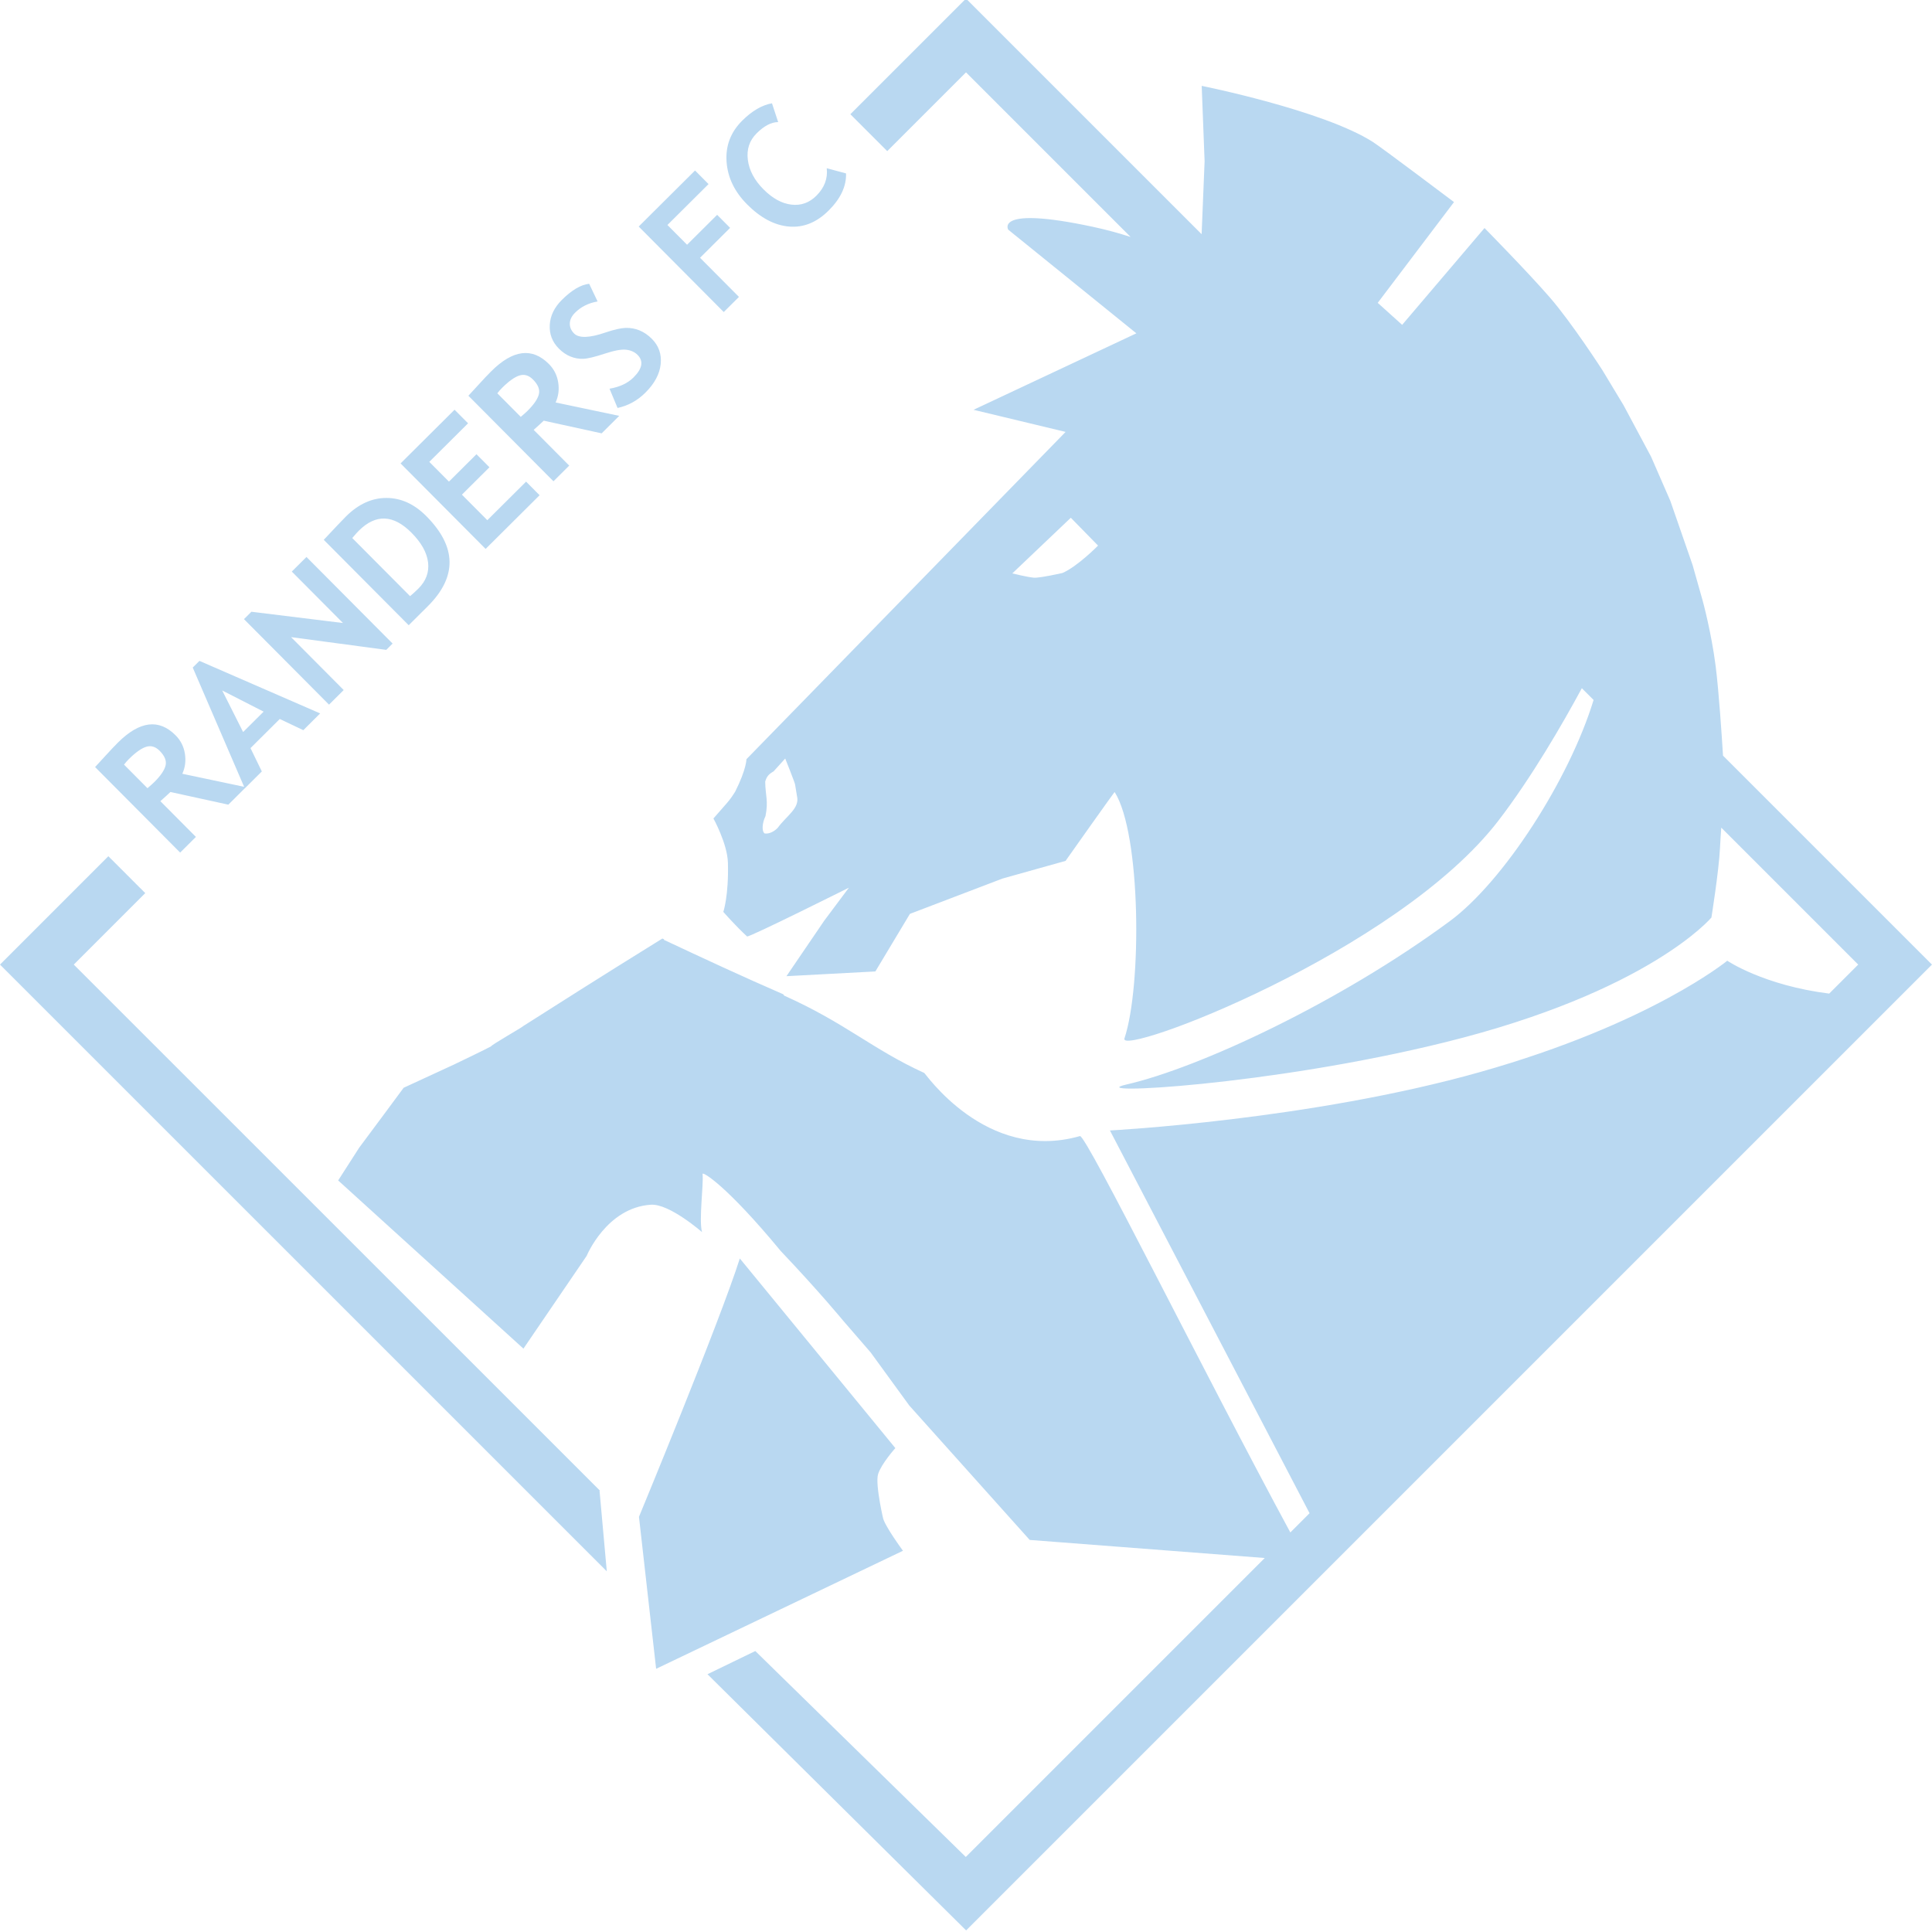
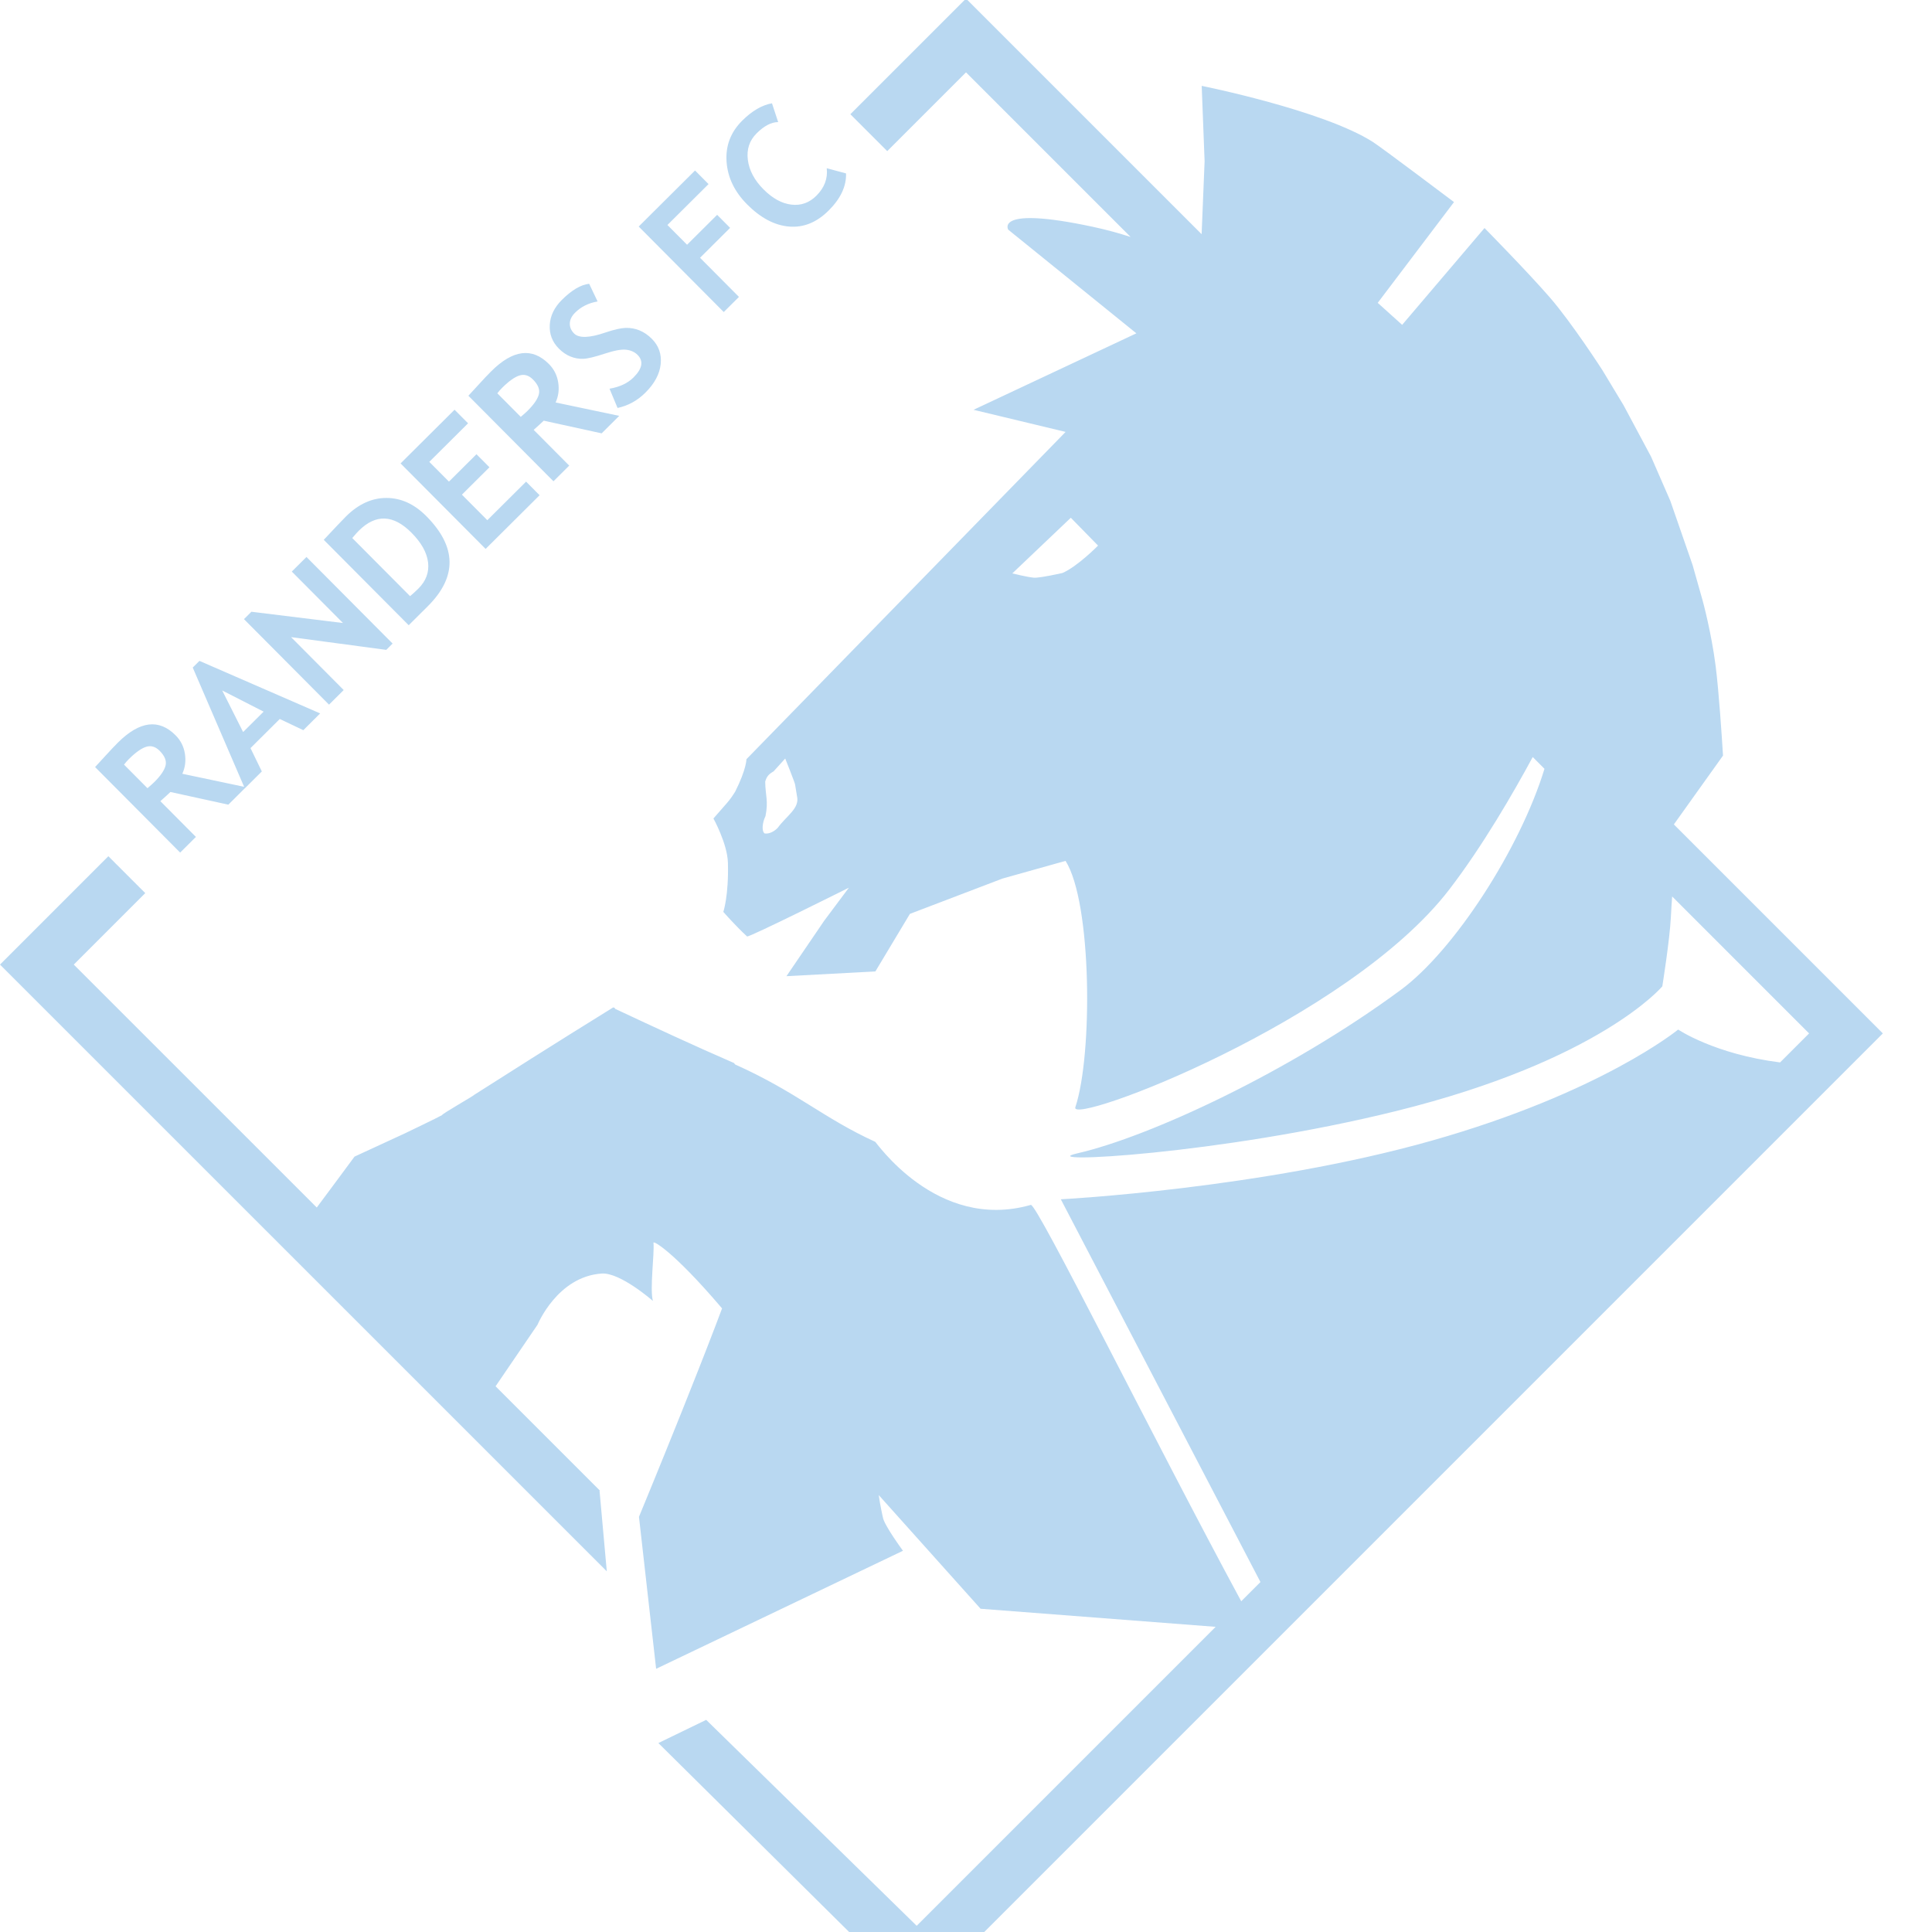
<svg xmlns="http://www.w3.org/2000/svg" id="uuid-f2f86aea-ea47-4924-aa0f-9c12753ee99a" data-name="Layer 1" viewBox="0 0 512 512">
  <defs>
    <style>
      .uuid-0e1a76f7-4290-44d9-b484-f965b9df7834 {
        fill: #b9d8f1;
      }
    </style>
  </defs>
-   <path class="uuid-0e1a76f7-4290-44d9-b484-f965b9df7834" d="M233.977,402.081c.488,2.184-2.164-8.659-1.266-11.453.899-2.793,4.565-6.865,4.565-6.865l-41.214-50.254c-5.365,16.878-26.729,68.466-26.729,68.466l4.547,40.277,65.416-31.28s-5.127-6.969-5.32-8.89ZM456.616,200.241c-.341-5.522-1.106-17.012-1.941-23.639-1.13-8.952-3.447-17.411-3.447-17.411l-2.669-9.438-5.894-16.989-5.12-11.747-7.288-13.627-5.606-9.297s-8.056-12.511-13.975-19.325c-5.918-6.809-17.263-18.336-17.263-18.336l-21.825,25.658-6.476-5.832,20.217-26.705s-19.12-14.41-21.488-15.923c-13.181-8.416-45.377-14.872-45.377-14.872l.768,19.971-.789,19.336L256-.375l-30.647,30.646,9.777,9.777s14.452-14.452,20.87-20.87c5.824,5.824,30.075,30.076,43.616,43.616-3.056-.987-6.412-1.923-10.065-2.703-26.15-5.585-22.358.777-22.358.777l33.959,27.47-43.155,20.264,24.398,5.858-84.582,86.74s.034,2.592-2.994,8.619c-1.668,2.64-2.041,2.794-5.752,7.086,0,0,3.701,6.68,3.839,11.736.238,8.729-1.217,13.017-1.217,13.017,0,0,3.184,3.663,6.293,6.514.734.199,26.985-12.928,26.985-12.928l-6.542,8.758-10.008,14.698,23.567-1.257,9.154-15.258,24.544-9.361,16.702-4.68s12.993-18.402,13.014-18.239c7.008,11.086,7.219,51.457,2.589,65.299-1.688,5.042,72.287-22.759,99.148-57.775,8.788-11.454,16.912-25.508,22.067-35.044,1.041,1.042,2.081,2.081,3.114,3.115-6.446,21.119-23.89,48.134-38.107,58.62-29.416,21.698-66.568,38.902-85.628,43.272-12.57,2.882,37.635.401,84.419-11.187,54.133-13.409,70.542-33.05,70.542-33.05,0,0,1.961-12.209,2.268-18.329.098-1.944.221-3.825.342-5.491,19.149,19.15,33.26,33.261,36.29,36.291-.858.858-3.536,3.536-7.686,7.687-17.395-2.181-27.013-8.711-27.013-8.711,0,0-20.328,16.73-65.449,29.485-45.049,12.737-98.151,15.499-98.151,15.499l52.905,101.433c-1.706,1.707-3.406,3.406-5.095,5.096-22.787-42.119-54.139-105.503-55.757-105.043-25.091,7.171-41.268-17.126-41.283-16.74-13.819-6.313-20.75-13.16-37.111-20.49l-.241-.357c-10.645-4.618-20.999-9.439-31.628-14.419.06-.037.02-.099.08-.139l-.479-.202c-6.215,3.887-12.735,7.827-36.816,23.159-.212.32-8.555,5.045-8.573,5.404-.856.522-9.862,4.84-9.862,4.84l-13.314,6.145-5.4,7.297-6.378,8.575-5.574,8.686,49.1,44.572,16.756-24.586s5.264-12.797,17.026-13.553c4.915-.315,13.544,7.255,13.544,7.255-.875-3.123.442-12.525.148-15.422-.021-.677,6.358,3.043,20.717,20.441,10.223,10.76,16.451,18.349,16.451,18.349l7.362,8.506,10.27,14.111,31.889,35.594,62.295,4.792c-41.441,41.441-75.727,75.727-79.228,79.227-8.11-7.963-55.783-54.575-55.783-54.575l-12.674,6.145,68.545,67.894,255.955-255.955-55.384-55.384ZM206.09,219.401c-.858.883-2.192,1.668-3.458,1.476-.861-.67-.583-2.941.232-4.603.815-4.096-.034-5.343-.075-9.139.404-1.405.953-1.982,2.223-2.716l3.078-3.405s2.724,6.804,2.628,6.969l.494,3.015c.785,3.201-2.808,5.209-5.122,8.402ZM281.552,151.854c-4.885,1.086-6.945,1.298-7.561,1.24-1.839-.164-5.719-1.137-5.719-1.137l15.506-14.748,7.219,7.379s-5.446,5.546-9.445,7.266ZM158.884,395.104l.09-.09S28.681,264.749,19.554,255.625c6.177-6.178,18.939-18.94,18.939-18.94l-9.777-9.777L0,255.625l160.807,160.792-1.92-21.315-.003.002ZM51.92,221.79l-9.419-9.47c1.157-1.027,2.045-1.838,2.664-2.434l15.348,3.357,4.354-4.331.008.016,4.513-4.489-3.004-6.181,7.759-7.718,6.238,2.964,4.465-4.441-31.994-13.924-1.776,1.767,13.619,31.605-16.379-3.454c.757-1.657.984-3.431.683-5.326-.302-1.895-1.121-3.514-2.454-4.855-4.432-4.455-9.528-3.818-15.289,1.913-.929.924-2.114,2.181-3.556,3.768-1.441,1.587-2.275,2.493-2.502,2.719l22.546,22.668,4.177-4.154ZM64.428,193.997l-5.539-11.012,10.976,5.605-5.436,5.408ZM39.078,208.879l-6.213-6.248c.414-.534.839-1.018,1.273-1.451,1.8-1.79,3.337-2.88,4.612-3.274,1.275-.393,2.463-.038,3.562,1.068,1.355,1.362,1.875,2.666,1.562,3.913-.312,1.248-1.311,2.711-2.997,4.387-.393.391-.992.926-1.8,1.604ZM91.083,182.867l-13.943-14.018,25.223,3.371,1.68-1.671-22.824-22.947-3.889,3.868,13.561,13.634-24.267-2.985-1.968,1.958,22.538,22.659,3.889-3.868ZM113.34,160.691c7.849-7.808,7.725-15.783-.374-23.926-3.177-3.194-6.695-4.796-10.552-4.805-3.855-.009-7.434,1.628-10.734,4.91-.825.82-2.785,2.884-5.88,6.188l22.512,22.633,5.028-5ZM95.084,140.648c4.503-4.477,9.154-4.305,13.955.521,2.624,2.64,4.092,5.265,4.404,7.875.311,2.61-.548,4.926-2.577,6.945-.752.749-1.484,1.415-2.194,1.998l-15.319-15.401c.722-.861,1.299-1.507,1.732-1.938ZM143,131.238l-3.581-3.6-10.274,10.219-6.733-6.769,7.297-7.258-3.438-3.457-7.297,7.258-5.205-5.233,10.274-10.219-3.581-3.601-14.306,14.23,22.538,22.659,14.306-14.23ZM150.85,123.388l-9.419-9.47c1.157-1.027,2.045-1.838,2.664-2.434l15.348,3.357,4.657-4.632-16.854-3.553c.757-1.656.984-3.431.683-5.326-.302-1.895-1.121-3.513-2.454-4.854-4.432-4.456-9.528-3.818-15.29,1.913-.929.924-2.114,2.18-3.555,3.767-1.441,1.587-2.275,2.493-2.502,2.719l22.546,22.668,4.177-4.154ZM138.008,110.477l-6.213-6.247c.414-.535.839-1.019,1.273-1.451,1.8-1.789,3.337-2.88,4.612-3.274,1.275-.393,2.463-.037,3.562,1.068,1.355,1.362,1.875,2.666,1.562,3.913-.312,1.248-1.311,2.71-2.997,4.386-.393.391-.992.926-1.8,1.604ZM151.15,94.468c1.094.452,2.222.659,3.383.622,1.161-.037,3.041-.484,5.637-1.341,2.598-.857,4.521-1.214,5.771-1.068,1.25.146,2.258.603,3.025,1.373,1.634,1.643,1.271,3.637-1.086,5.981-1.535,1.527-3.651,2.518-6.35,2.974l2.129,5.104c2.796-.593,5.253-1.941,7.368-4.045,2.435-2.422,3.789-4.946,4.061-7.573.272-2.627-.504-4.857-2.328-6.691-1.014-1.019-2.109-1.77-3.285-2.25-1.175-.48-2.408-.699-3.697-.656-1.29.043-3.061.449-5.315,1.214-4.265,1.465-7.041,1.551-8.328.257-.776-.78-1.152-1.667-1.128-2.661s.499-1.951,1.425-2.872c1.563-1.554,3.543-2.537,5.939-2.946l-2.235-4.685c-2.202.239-4.612,1.659-7.229,4.261-2.009,1.998-3.08,4.213-3.214,6.644-.133,2.431.672,4.523,2.415,6.276.934.939,1.948,1.634,3.041,2.084ZM195.833,78.684l-10.314-10.37,7.969-7.927-3.438-3.457-7.969,7.927-5.205-5.233,10.898-10.84-3.581-3.601-14.93,14.851,22.538,22.659,4.033-4.011ZM197.971,54.145c3.578,3.597,7.283,5.563,11.114,5.894,3.831.333,7.335-1.082,10.513-4.243,3.178-3.161,4.715-6.44,4.611-9.838l-5.113-1.377c.304,2.731-.616,5.165-2.761,7.298-1.876,1.866-4.081,2.65-6.616,2.349-2.534-.298-5.003-1.655-7.404-4.07-2.4-2.414-3.778-5.014-4.131-7.8-.352-2.786.422-5.125,2.323-7.017,2.005-1.994,3.91-2.988,5.714-2.982l-1.64-4.984c-2.648.47-5.279,2.003-7.892,4.603-3.048,3.034-4.43,6.648-4.145,10.845.286,4.196,2.095,7.97,5.428,11.321Z" />
+   <path class="uuid-0e1a76f7-4290-44d9-b484-f965b9df7834" d="M233.977,402.081c.488,2.184-2.164-8.659-1.266-11.453.899-2.793,4.565-6.865,4.565-6.865l-41.214-50.254c-5.365,16.878-26.729,68.466-26.729,68.466l4.547,40.277,65.416-31.28s-5.127-6.969-5.32-8.89ZM456.616,200.241c-.341-5.522-1.106-17.012-1.941-23.639-1.13-8.952-3.447-17.411-3.447-17.411l-2.669-9.438-5.894-16.989-5.12-11.747-7.288-13.627-5.606-9.297s-8.056-12.511-13.975-19.325c-5.918-6.809-17.263-18.336-17.263-18.336l-21.825,25.658-6.476-5.832,20.217-26.705s-19.12-14.41-21.488-15.923c-13.181-8.416-45.377-14.872-45.377-14.872l.768,19.971-.789,19.336L256-.375l-30.647,30.646,9.777,9.777s14.452-14.452,20.87-20.87c5.824,5.824,30.075,30.076,43.616,43.616-3.056-.987-6.412-1.923-10.065-2.703-26.15-5.585-22.358.777-22.358.777l33.959,27.47-43.155,20.264,24.398,5.858-84.582,86.74s.034,2.592-2.994,8.619c-1.668,2.64-2.041,2.794-5.752,7.086,0,0,3.701,6.68,3.839,11.736.238,8.729-1.217,13.017-1.217,13.017,0,0,3.184,3.663,6.293,6.514.734.199,26.985-12.928,26.985-12.928l-6.542,8.758-10.008,14.698,23.567-1.257,9.154-15.258,24.544-9.361,16.702-4.68c7.008,11.086,7.219,51.457,2.589,65.299-1.688,5.042,72.287-22.759,99.148-57.775,8.788-11.454,16.912-25.508,22.067-35.044,1.041,1.042,2.081,2.081,3.114,3.115-6.446,21.119-23.89,48.134-38.107,58.62-29.416,21.698-66.568,38.902-85.628,43.272-12.57,2.882,37.635.401,84.419-11.187,54.133-13.409,70.542-33.05,70.542-33.05,0,0,1.961-12.209,2.268-18.329.098-1.944.221-3.825.342-5.491,19.149,19.15,33.26,33.261,36.29,36.291-.858.858-3.536,3.536-7.686,7.687-17.395-2.181-27.013-8.711-27.013-8.711,0,0-20.328,16.73-65.449,29.485-45.049,12.737-98.151,15.499-98.151,15.499l52.905,101.433c-1.706,1.707-3.406,3.406-5.095,5.096-22.787-42.119-54.139-105.503-55.757-105.043-25.091,7.171-41.268-17.126-41.283-16.74-13.819-6.313-20.75-13.16-37.111-20.49l-.241-.357c-10.645-4.618-20.999-9.439-31.628-14.419.06-.037.02-.099.08-.139l-.479-.202c-6.215,3.887-12.735,7.827-36.816,23.159-.212.32-8.555,5.045-8.573,5.404-.856.522-9.862,4.84-9.862,4.84l-13.314,6.145-5.4,7.297-6.378,8.575-5.574,8.686,49.1,44.572,16.756-24.586s5.264-12.797,17.026-13.553c4.915-.315,13.544,7.255,13.544,7.255-.875-3.123.442-12.525.148-15.422-.021-.677,6.358,3.043,20.717,20.441,10.223,10.76,16.451,18.349,16.451,18.349l7.362,8.506,10.27,14.111,31.889,35.594,62.295,4.792c-41.441,41.441-75.727,75.727-79.228,79.227-8.11-7.963-55.783-54.575-55.783-54.575l-12.674,6.145,68.545,67.894,255.955-255.955-55.384-55.384ZM206.09,219.401c-.858.883-2.192,1.668-3.458,1.476-.861-.67-.583-2.941.232-4.603.815-4.096-.034-5.343-.075-9.139.404-1.405.953-1.982,2.223-2.716l3.078-3.405s2.724,6.804,2.628,6.969l.494,3.015c.785,3.201-2.808,5.209-5.122,8.402ZM281.552,151.854c-4.885,1.086-6.945,1.298-7.561,1.24-1.839-.164-5.719-1.137-5.719-1.137l15.506-14.748,7.219,7.379s-5.446,5.546-9.445,7.266ZM158.884,395.104l.09-.09S28.681,264.749,19.554,255.625c6.177-6.178,18.939-18.94,18.939-18.94l-9.777-9.777L0,255.625l160.807,160.792-1.92-21.315-.003.002ZM51.92,221.79l-9.419-9.47c1.157-1.027,2.045-1.838,2.664-2.434l15.348,3.357,4.354-4.331.008.016,4.513-4.489-3.004-6.181,7.759-7.718,6.238,2.964,4.465-4.441-31.994-13.924-1.776,1.767,13.619,31.605-16.379-3.454c.757-1.657.984-3.431.683-5.326-.302-1.895-1.121-3.514-2.454-4.855-4.432-4.455-9.528-3.818-15.289,1.913-.929.924-2.114,2.181-3.556,3.768-1.441,1.587-2.275,2.493-2.502,2.719l22.546,22.668,4.177-4.154ZM64.428,193.997l-5.539-11.012,10.976,5.605-5.436,5.408ZM39.078,208.879l-6.213-6.248c.414-.534.839-1.018,1.273-1.451,1.8-1.79,3.337-2.88,4.612-3.274,1.275-.393,2.463-.038,3.562,1.068,1.355,1.362,1.875,2.666,1.562,3.913-.312,1.248-1.311,2.711-2.997,4.387-.393.391-.992.926-1.8,1.604ZM91.083,182.867l-13.943-14.018,25.223,3.371,1.68-1.671-22.824-22.947-3.889,3.868,13.561,13.634-24.267-2.985-1.968,1.958,22.538,22.659,3.889-3.868ZM113.34,160.691c7.849-7.808,7.725-15.783-.374-23.926-3.177-3.194-6.695-4.796-10.552-4.805-3.855-.009-7.434,1.628-10.734,4.91-.825.82-2.785,2.884-5.88,6.188l22.512,22.633,5.028-5ZM95.084,140.648c4.503-4.477,9.154-4.305,13.955.521,2.624,2.64,4.092,5.265,4.404,7.875.311,2.61-.548,4.926-2.577,6.945-.752.749-1.484,1.415-2.194,1.998l-15.319-15.401c.722-.861,1.299-1.507,1.732-1.938ZM143,131.238l-3.581-3.6-10.274,10.219-6.733-6.769,7.297-7.258-3.438-3.457-7.297,7.258-5.205-5.233,10.274-10.219-3.581-3.601-14.306,14.23,22.538,22.659,14.306-14.23ZM150.85,123.388l-9.419-9.47c1.157-1.027,2.045-1.838,2.664-2.434l15.348,3.357,4.657-4.632-16.854-3.553c.757-1.656.984-3.431.683-5.326-.302-1.895-1.121-3.513-2.454-4.854-4.432-4.456-9.528-3.818-15.29,1.913-.929.924-2.114,2.18-3.555,3.767-1.441,1.587-2.275,2.493-2.502,2.719l22.546,22.668,4.177-4.154ZM138.008,110.477l-6.213-6.247c.414-.535.839-1.019,1.273-1.451,1.8-1.789,3.337-2.88,4.612-3.274,1.275-.393,2.463-.037,3.562,1.068,1.355,1.362,1.875,2.666,1.562,3.913-.312,1.248-1.311,2.71-2.997,4.386-.393.391-.992.926-1.8,1.604ZM151.15,94.468c1.094.452,2.222.659,3.383.622,1.161-.037,3.041-.484,5.637-1.341,2.598-.857,4.521-1.214,5.771-1.068,1.25.146,2.258.603,3.025,1.373,1.634,1.643,1.271,3.637-1.086,5.981-1.535,1.527-3.651,2.518-6.35,2.974l2.129,5.104c2.796-.593,5.253-1.941,7.368-4.045,2.435-2.422,3.789-4.946,4.061-7.573.272-2.627-.504-4.857-2.328-6.691-1.014-1.019-2.109-1.77-3.285-2.25-1.175-.48-2.408-.699-3.697-.656-1.29.043-3.061.449-5.315,1.214-4.265,1.465-7.041,1.551-8.328.257-.776-.78-1.152-1.667-1.128-2.661s.499-1.951,1.425-2.872c1.563-1.554,3.543-2.537,5.939-2.946l-2.235-4.685c-2.202.239-4.612,1.659-7.229,4.261-2.009,1.998-3.08,4.213-3.214,6.644-.133,2.431.672,4.523,2.415,6.276.934.939,1.948,1.634,3.041,2.084ZM195.833,78.684l-10.314-10.37,7.969-7.927-3.438-3.457-7.969,7.927-5.205-5.233,10.898-10.84-3.581-3.601-14.93,14.851,22.538,22.659,4.033-4.011ZM197.971,54.145c3.578,3.597,7.283,5.563,11.114,5.894,3.831.333,7.335-1.082,10.513-4.243,3.178-3.161,4.715-6.44,4.611-9.838l-5.113-1.377c.304,2.731-.616,5.165-2.761,7.298-1.876,1.866-4.081,2.65-6.616,2.349-2.534-.298-5.003-1.655-7.404-4.07-2.4-2.414-3.778-5.014-4.131-7.8-.352-2.786.422-5.125,2.323-7.017,2.005-1.994,3.91-2.988,5.714-2.982l-1.64-4.984c-2.648.47-5.279,2.003-7.892,4.603-3.048,3.034-4.43,6.648-4.145,10.845.286,4.196,2.095,7.97,5.428,11.321Z" />
</svg>